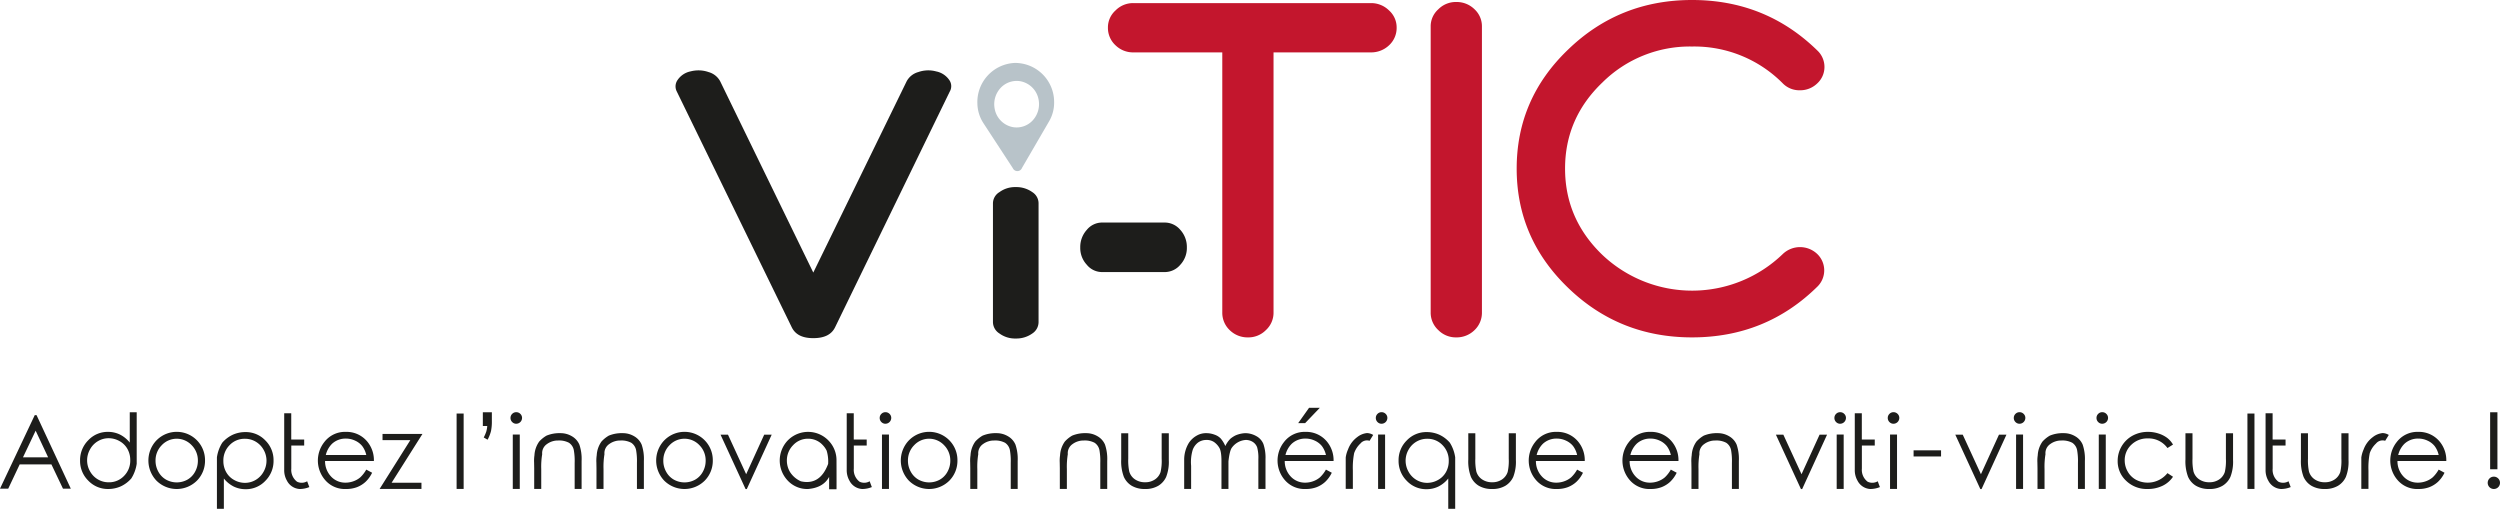
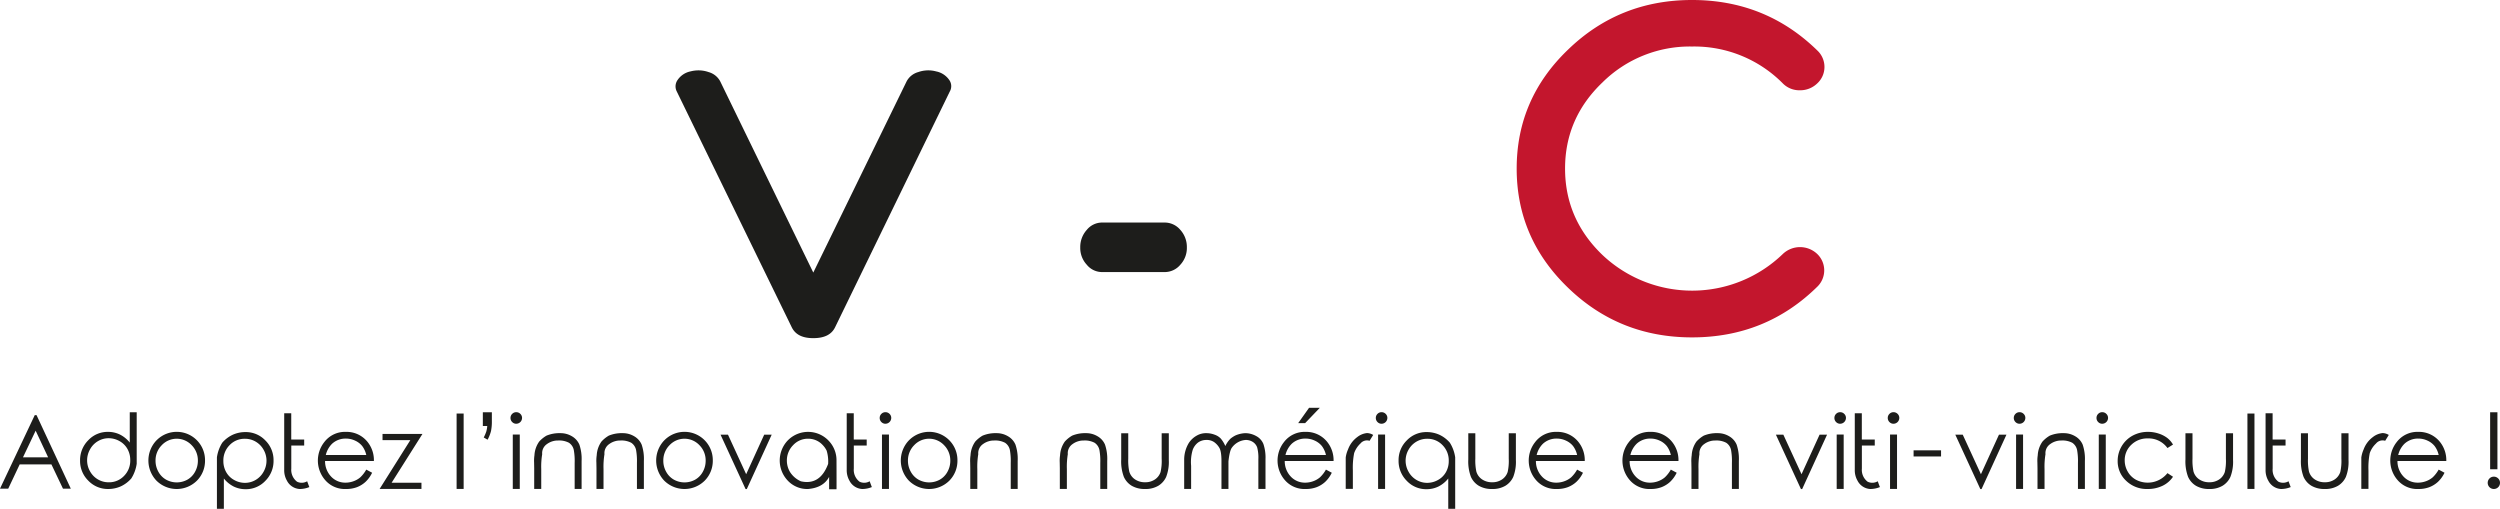
<svg xmlns="http://www.w3.org/2000/svg" id="Calque_1" data-name="Calque 1" viewBox="0 0 886.306 180.392">
  <defs>
    <clipPath id="clip-path" transform="translate(-2 -23.054)">
      <rect x="-50.91" y="-39.308" width="992.126" height="283.465" style="fill: none" />
    </clipPath>
  </defs>
  <g style="clip-path: url(#clip-path)">
    <g>
      <g>
-         <path d="M518.292,23.762a9.009,9.009,0,0,1,6.476,2.595,8.192,8.192,0,0,1,2.609,6.14v101.348a8.468,8.468,0,0,1-2.609,6.227,9.009,9.009,0,0,1-6.476,2.595,8.709,8.709,0,0,1-6.386-2.595,8.334,8.334,0,0,1-2.698-6.227V32.498a8.065,8.065,0,0,1,2.698-6.14,8.709,8.709,0,0,1,6.386-2.595m-30.326.393a9.012,9.012,0,0,1,6.476,2.595,8.059,8.059,0,0,1,2.698,6.14,8.333,8.333,0,0,1-2.698,6.227,9.175,9.175,0,0,1-6.476,2.508h-34.469v92.22a8.33,8.33,0,0,1-2.698,6.227,8.71,8.71,0,0,1-6.386,2.595,9.01,9.01,0,0,1-6.476-2.595,8.465,8.465,0,0,1-2.609-6.227v-92.22h-31.457a8.862,8.862,0,0,1-6.386-2.508,8.337,8.337,0,0,1-2.698-6.227,8.062,8.062,0,0,1,2.698-6.14,8.709,8.709,0,0,1,6.386-2.595Z" transform="translate(-2 -23.054)" style="fill: #c3162d" />
        <path d="M601.855,39.547a44.011,44.011,0,0,0-31.757,12.737q-13.247,12.657-13.247,30.536t13.247,30.618a46.278,46.278,0,0,0,63.939-.327,8.858,8.858,0,0,1,12.143-.082,8.055,8.055,0,0,1,.37,11.386q-.139.149-.286.29-18.256,17.962-44.409,17.962-25.728,0-43.9-17.554-18.258-17.553-18.256-42.293,0-24.739,18.256-42.212,18.169-17.553,43.9-17.554,26.152,0,44.494,17.963a7.994,7.994,0,0,1,2.463,5.878,7.896,7.896,0,0,1-2.632,5.797,8.662,8.662,0,0,1-6.114,2.368,8.224,8.224,0,0,1-6.029-2.449,44.126,44.126,0,0,0-32.182-13.064" transform="translate(-2 -23.054)" style="fill: #c3162d" />
        <path d="M414.885,101.952a7.211,7.211,0,0,1,5.565,2.595,9.02,9.02,0,0,1,2.319,6.226,8.712,8.712,0,0,1-2.319,6.141,7.214,7.214,0,0,1-5.565,2.594h-22.104a6.986,6.986,0,0,1-5.488-2.594,8.712,8.712,0,0,1-2.319-6.141,9.02,9.02,0,0,1,2.319-6.226,6.984,6.984,0,0,1,5.488-2.595Z" transform="translate(-2 -23.054)" style="fill: #1d1d1b" />
        <path d="M249.636,47.999a11.443,11.443,0,0,0-2.858.371,7.294,7.294,0,0,0-4.536,3.013,3.924,3.924,0,0,0-.302,4.115l40.745,83.563c1.269,2.605,3.77,3.872,7.645,3.872,3.938,0,6.468-1.267,7.736-3.871l40.655-83.563a3.759,3.759,0,0,0-.211-4.116,7.346,7.346,0,0,0-4.627-3.013l-.005-.002a10.67,10.67,0,0,0-6.342.242,6.673,6.673,0,0,0-4.107,3.266l-33.1,67.808-33.007-67.809a6.68,6.68,0,0,0-4.108-3.265,10.824,10.824,0,0,0-3.578-.611" transform="translate(-2 -23.054)" style="fill: #1d1d1b" />
-         <path d="M362.108,89.385a9.306,9.306,0,0,0-5.78,1.78,4.68,4.68,0,0,0-2.304,3.902v42.248a4.814,4.814,0,0,0,2.29,3.957,9.31,9.31,0,0,0,5.794,1.791,9.694,9.694,0,0,0,5.883-1.791,4.85,4.85,0,0,0,2.201-3.957V95.067a4.697,4.697,0,0,0-2.201-3.892,9.704,9.704,0,0,0-5.883-1.79" transform="translate(-2 -23.054)" style="fill: #1d1d1b" />
-         <path d="M368.177,65.669a7.773,7.773,0,0,1-7.07,2.459,8.071,8.071,0,0,1-6.439-6.347,8.505,8.505,0,0,1,1.991-7.469,7.806,7.806,0,0,1,7.073-2.462,8.079,8.079,0,0,1,6.44,6.346,8.513,8.513,0,0,1-1.995,7.473m-6.427-20.303a13.89,13.89,0,0,0-13.243,14.486,13.189,13.189,0,0,0,2.126,6.843l10.435,15.972a1.76,1.76,0,0,0,3.257-.09l9.61-16.522a13.136,13.136,0,0,0,1.776-6.948,13.844,13.844,0,0,0-13.946-13.741l-.015,0" transform="translate(-2 -23.054)" style="fill: #b8c3c9" />
      </g>
      <path d="M884.58,192.679a2.207,2.207,0,0,0,0,3.094,2.183,2.183,0,0,0,3.726-1.538,2.122,2.122,0,0,0-.641-1.556,2.174,2.174,0,0,0-3.075-.011l-.01.011m.228-3.261h2.584v-20.215h-2.584Zm-32.59-5.062a8.31,8.31,0,0,1,2.233-3.99,7.045,7.045,0,0,1,4.869-1.829,7.695,7.695,0,0,1,3.287.73,6.865,6.865,0,0,1,2.514,1.916,8.175,8.175,0,0,1,1.441,3.173Zm12.226,7.928a7.698,7.698,0,0,1-2.364,1.362,8.12,8.12,0,0,1-2.865.518,6.82,6.82,0,0,1-5.116-2.153,7.888,7.888,0,0,1-2.144-5.528h17.314a10.327,10.327,0,0,0-2.109-6.574,9.503,9.503,0,0,0-7.858-3.745,9.19,9.19,0,0,0-7.646,3.657,10.548,10.548,0,0,0,.404,13.508,9.199,9.199,0,0,0,7.366,3.085,10.667,10.667,0,0,0,3.814-.641,9.526,9.526,0,0,0,3.041-1.872,10.828,10.828,0,0,0,2.355-3.252l-2.074-1.108a11.596,11.596,0,0,1-2.118,2.743M839.14,196.362h2.532V189.84a26.89,26.89,0,0,1,.457-6.135,8.524,8.524,0,0,1,2.223-3.41,2.997,2.997,0,0,1,3.243-.967l1.284-2.074a4.41,4.41,0,0,0-2.18-.668,6.643,6.643,0,0,0-3.445,1.407,9.449,9.449,0,0,0-3.305,4.429,10.398,10.398,0,0,0-.809,2.83v11.11Zm-21.41-10.424a15.575,15.575,0,0,0,.932,6.161,7.013,7.013,0,0,0,2.812,3.182,8.998,8.998,0,0,0,4.711,1.133,8.867,8.867,0,0,0,4.676-1.133,7.134,7.134,0,0,0,2.804-3.147,14.777,14.777,0,0,0,.94-6.003v-9.474h-2.531v9a17.833,17.833,0,0,1-.387,4.728,5.103,5.103,0,0,1-1.986,2.637,6.008,6.008,0,0,1-3.516,1.002,6.168,6.168,0,0,1-3.586-1.029,5.037,5.037,0,0,1-2.021-2.803,19.269,19.269,0,0,1-.352-4.535v-9H817.73Zm-3.621,9.791a8.915,8.915,0,0,1-3.445.685,5.41,5.41,0,0,1-4.5-2.953,7.407,7.407,0,0,1-.967-3.867v-20.021h2.496v9.316h4.588v2.127h-4.57v8.156a5.256,5.256,0,0,0,2.039,4.658,3.79,3.79,0,0,0,3.586-.158q.474,1.319.773,2.057m-15.346.668h2.496v-26.736H798.763Zm-21.972-10.459a15.58,15.58,0,0,0,.931,6.161,7.016,7.016,0,0,0,2.813,3.182,8.998,8.998,0,0,0,4.711,1.133,8.869,8.869,0,0,0,4.676-1.133,7.132,7.132,0,0,0,2.803-3.147,14.772,14.772,0,0,0,.941-6.003v-9.474h-2.532v9a17.896,17.896,0,0,1-.386,4.728,5.11,5.11,0,0,1-1.987,2.637,6.007,6.007,0,0,1-3.515,1.002,6.165,6.165,0,0,1-3.586-1.029,5.042,5.042,0,0,1-2.022-2.803,19.328,19.328,0,0,1-.351-4.535v-9h-2.496Zm-6.522-7.673a10.287,10.287,0,0,0-3.032-1.521,11.861,11.861,0,0,0-3.683-.58,11.271,11.271,0,0,0-5.51,1.345,10.17,10.17,0,0,0-5.283,8.956,9.415,9.415,0,0,0,3.015,7.049,10.477,10.477,0,0,0,7.567,2.9,12.011,12.011,0,0,0,5.318-1.133,9.262,9.262,0,0,0,3.718-3.208l-1.969-1.284a8.944,8.944,0,0,1-11.145,2.356,7.446,7.446,0,0,1-2.935-2.892,7.883,7.883,0,0,1-1.072-3.981,7.413,7.413,0,0,1,2.329-5.52,8.063,8.063,0,0,1,5.862-2.267,8.224,8.224,0,0,1,6.961,3.41l1.969-1.231a8.159,8.159,0,0,0-2.11-2.399m-24.205,18.132h2.479v-19.283h-2.479Zm-.211-26.613a1.963,1.963,0,0,0-.597,1.441,1.995,1.995,0,0,0,.597,1.45,1.953,1.953,0,0,0,1.442.607,2.071,2.071,0,0,0,2.056-2.057,1.948,1.948,0,0,0-.606-1.441,1.991,1.991,0,0,0-1.45-.598,1.963,1.963,0,0,0-1.442.598m-21.515,26.613h2.496V189.33a27.272,27.272,0,0,1,.334-5.255,3.891,3.891,0,0,1,1.634-3.551,6.565,6.565,0,0,1,4.008-1.301,7.457,7.457,0,0,1,3.85.8,4.064,4.064,0,0,1,1.74,2.716,22.496,22.496,0,0,1,.281,4.464v9.194h2.461v-9.914a15.777,15.777,0,0,0-.791-5.81,6.225,6.225,0,0,0-2.645-2.953,7.779,7.779,0,0,0-4.034-1.099,11.97,11.97,0,0,0-4.975.879,10.871,10.871,0,0,0-2.584,2.092,9.204,9.204,0,0,0-1.687,4.869,13.067,13.067,0,0,0-.124,2.567l.036,2.056Zm-7.594,0h2.479v-19.283h-2.479Zm-.211-26.613a1.96,1.96,0,0,0-.598,1.441,1.992,1.992,0,0,0,.598,1.45,1.951,1.951,0,0,0,1.441.607,2.071,2.071,0,0,0,2.057-2.057,1.948,1.948,0,0,0-.606-1.441,1.993,1.993,0,0,0-1.451-.598,1.961,1.961,0,0,0-1.441.598M704.07,196.432h.439l8.825-19.283h-2.655l-6.398,14.027-6.451-14.027h-2.637Zm-23.66-11.549h9.738v-2.18H680.41Zm-8.35,11.514h2.479v-19.283H672.06Zm-.211-26.613a1.964,1.964,0,0,0-.597,1.441,1.995,1.995,0,0,0,.597,1.45,1.954,1.954,0,0,0,1.442.607,2.071,2.071,0,0,0,2.056-2.057,1.949,1.949,0,0,0-.606-1.441,1.992,1.992,0,0,0-1.45-.598,1.964,1.964,0,0,0-1.442.598m-3.375,25.945a8.912,8.912,0,0,1-3.445.685,5.412,5.412,0,0,1-4.5-2.953,7.418,7.418,0,0,1-.967-3.867v-20.021h2.496v9.316h4.588v2.127h-4.57v8.156a5.258,5.258,0,0,0,2.039,4.658,3.79,3.79,0,0,0,3.586-.158q.474,1.319.773,2.057m-15.328.668h2.479v-19.283h-2.479Zm-.211-26.613a1.963,1.963,0,0,0-.597,1.441,1.994,1.994,0,0,0,.597,1.45,1.954,1.954,0,0,0,1.442.607,2.071,2.071,0,0,0,2.056-2.057,1.948,1.948,0,0,0-.606-1.441,1.992,1.992,0,0,0-1.45-.598,1.964,1.964,0,0,0-1.442.598m-12.463,26.648h.44l8.824-19.283h-2.654l-6.399,14.027-6.451-14.027H631.595Zm-38.812-.035h2.496V189.33a27.272,27.272,0,0,1,.334-5.255,3.892,3.892,0,0,1,1.635-3.551,6.561,6.561,0,0,1,4.008-1.301,7.451,7.451,0,0,1,3.849.8,4.063,4.063,0,0,1,1.74,2.716,22.383,22.383,0,0,1,.282,4.464v9.194h2.461v-9.914a15.803,15.803,0,0,0-.791-5.81,6.233,6.233,0,0,0-2.646-2.953,7.777,7.777,0,0,0-4.034-1.099,11.973,11.973,0,0,0-4.975.879,10.873,10.873,0,0,0-2.584,2.092,9.205,9.205,0,0,0-1.687,4.869,13.082,13.082,0,0,0-.123,2.567l.035,2.056Zm-21.656-12.041a8.302,8.302,0,0,1,2.232-3.99,7.045,7.045,0,0,1,4.869-1.829,7.691,7.691,0,0,1,3.287.73,6.867,6.867,0,0,1,2.514,1.916,8.175,8.175,0,0,1,1.441,3.173Zm12.225,7.928a7.688,7.688,0,0,1-2.364,1.362,8.121,8.121,0,0,1-2.865.518,6.821,6.821,0,0,1-5.116-2.153,7.892,7.892,0,0,1-2.144-5.528h17.314a10.322,10.322,0,0,0-2.109-6.574,9.503,9.503,0,0,0-7.857-3.745,9.192,9.192,0,0,0-7.647,3.657,10.548,10.548,0,0,0,.404,13.508,9.199,9.199,0,0,0,7.366,3.085,10.667,10.667,0,0,0,3.814-.641,9.517,9.517,0,0,0,3.041-1.872,10.83,10.83,0,0,0,2.356-3.252l-2.075-1.108a11.567,11.567,0,0,1-2.118,2.743m-45.448-7.928a8.309,8.309,0,0,1,2.232-3.99,7.048,7.048,0,0,1,4.87-1.829,7.692,7.692,0,0,1,3.287.73,6.854,6.854,0,0,1,2.513,1.916,8.188,8.188,0,0,1,1.442,3.173Zm12.226,7.928a7.706,7.706,0,0,1-2.365,1.362,8.12,8.12,0,0,1-2.865.518,6.818,6.818,0,0,1-5.115-2.153,7.889,7.889,0,0,1-2.145-5.528h17.315a10.322,10.322,0,0,0-2.11-6.574,9.501,9.501,0,0,0-7.857-3.745,9.193,9.193,0,0,0-7.647,3.657,10.547,10.547,0,0,0,.405,13.508,9.196,9.196,0,0,0,7.365,3.085,10.662,10.662,0,0,0,3.814-.641,9.514,9.514,0,0,0,3.041-1.872,10.814,10.814,0,0,0,2.356-3.252l-2.074-1.108a11.591,11.591,0,0,1-2.118,2.743m-36.466-6.346a15.582,15.582,0,0,0,.931,6.161,7.016,7.016,0,0,0,2.813,3.182,8.998,8.998,0,0,0,4.711,1.133,8.869,8.869,0,0,0,4.676-1.133,7.132,7.132,0,0,0,2.803-3.147,14.772,14.772,0,0,0,.941-6.003v-9.474h-2.532v9a17.896,17.896,0,0,1-.386,4.728,5.11,5.11,0,0,1-1.987,2.637,6.007,6.007,0,0,1-3.515,1.002,6.165,6.165,0,0,1-3.586-1.029,5.043,5.043,0,0,1-2.022-2.803,19.328,19.328,0,0,1-.351-4.535v-9H522.541Zm-9.141-5.08a7.671,7.671,0,0,1,2.215,5.607,7.968,7.968,0,0,1-.984,3.946,7.166,7.166,0,0,1-2.813,2.795,7.767,7.767,0,0,1-3.867,1.029,7.374,7.374,0,0,1-3.771-1.029,7.522,7.522,0,0,1-2.812-2.9,7.914,7.914,0,0,1-1.046-3.911,7.784,7.784,0,0,1,1.037-3.902,7.585,7.585,0,0,1,2.786-2.857,7.445,7.445,0,0,1,3.841-1.028,7.305,7.305,0,0,1,5.414,2.25m-1.204-3.718a10.901,10.901,0,0,0-4.421-.905,9.525,9.525,0,0,0-7.031,2.953,9.76,9.76,0,0,0-2.918,7.119,9.937,9.937,0,0,0,2.9,7.207,9.402,9.402,0,0,0,6.979,2.971,9.553,9.553,0,0,0,4.236-.941,10.412,10.412,0,0,0,3.498-2.856v10.758H517.9v-18.264a13.294,13.294,0,0,0-1.898-5.186,11.1,11.1,0,0,0-3.806-2.856m-21.63,19.257h2.479v-19.283h-2.479Zm-.211-26.613a1.963,1.963,0,0,0-.597,1.441,1.994,1.994,0,0,0,.597,1.45,1.952,1.952,0,0,0,1.442.607,2.071,2.071,0,0,0,2.056-2.057,1.948,1.948,0,0,0-.606-1.441,1.992,1.992,0,0,0-1.45-.598,1.962,1.962,0,0,0-1.442.598m-11.267,26.578h2.531V189.84a26.885,26.885,0,0,1,.457-6.135,8.514,8.514,0,0,1,2.224-3.41,2.996,2.996,0,0,1,3.243-.967l1.283-2.074a4.408,4.408,0,0,0-2.18-.668,6.647,6.647,0,0,0-3.445,1.407,9.448,9.448,0,0,0-3.305,4.429,10.396,10.396,0,0,0-.808,2.83Zm-16.858-23.291h2.461l5.221-5.45h-3.815Zm-4.5,11.285a8.302,8.302,0,0,1,2.233-3.99,7.045,7.045,0,0,1,4.869-1.829,7.695,7.695,0,0,1,3.287.73,6.867,6.867,0,0,1,2.514,1.916,8.187,8.187,0,0,1,1.441,3.173Zm12.226,7.928a7.71,7.71,0,0,1-2.364,1.362,8.124,8.124,0,0,1-2.866.518,6.82,6.82,0,0,1-5.115-2.153,7.883,7.883,0,0,1-2.144-5.528h17.314a10.328,10.328,0,0,0-2.109-6.574,9.503,9.503,0,0,0-7.858-3.745,9.19,9.19,0,0,0-7.646,3.657,10.548,10.548,0,0,0,.404,13.508,9.197,9.197,0,0,0,7.365,3.085,10.668,10.668,0,0,0,3.815-.641,9.526,9.526,0,0,0,3.041-1.872,10.828,10.828,0,0,0,2.355-3.252l-2.074-1.108a11.591,11.591,0,0,1-2.118,2.743m-48.138,4.113h2.461v-8.174a15.089,15.089,0,0,1,.563-5.687,5.728,5.728,0,0,1,1.942-2.627,4.985,4.985,0,0,1,2.962-.879,4.564,4.564,0,0,1,2.672.747,6.63,6.63,0,0,1,1.845,2.004q.774,1.257.774,4.737v9.879h2.478v-9.774q.405-3.744,1.196-4.834a6.636,6.636,0,0,1,4.869-2.759,4.562,4.562,0,0,1,2.584.712,3.843,3.843,0,0,1,1.512,1.872,13.806,13.806,0,0,1,.439,4.254v10.529h2.531v-10.529a15.011,15.011,0,0,0-.747-5.423,5.557,5.557,0,0,0-2.593-2.822,7.958,7.958,0,0,0-3.849-1.002,9.799,9.799,0,0,0-3.428.791,9.528,9.528,0,0,0-1.775,1.143,8.986,8.986,0,0,0-1.846,2.637,10.663,10.663,0,0,0-1.6-2.637,5.448,5.448,0,0,0-2.232-1.406,8.238,8.238,0,0,0-2.848-.528,6.529,6.529,0,0,0-3.357.809,8.111,8.111,0,0,0-2.901,2.654,11.491,11.491,0,0,0-1.652,5.766v10.547Zm-22.324-10.459a15.56,15.56,0,0,0,.932,6.161,7.013,7.013,0,0,0,2.812,3.182,8.998,8.998,0,0,0,4.711,1.133,8.869,8.869,0,0,0,4.676-1.133,7.132,7.132,0,0,0,2.803-3.147,14.772,14.772,0,0,0,.941-6.003v-9.474H413.838v9a17.834,17.834,0,0,1-.387,4.728,5.108,5.108,0,0,1-1.986,2.637,6.008,6.008,0,0,1-3.516,1.002,6.165,6.165,0,0,1-3.586-1.029,5.036,5.036,0,0,1-2.021-2.803,19.259,19.259,0,0,1-.352-4.535v-9h-2.496Zm-21.762,10.459h2.496V189.33a27.361,27.361,0,0,1,.334-5.255,3.892,3.892,0,0,1,1.635-3.551,6.565,6.565,0,0,1,4.008-1.301,7.454,7.454,0,0,1,3.849.8,4.061,4.061,0,0,1,1.741,2.716,22.496,22.496,0,0,1,.281,4.464v9.194h2.461v-9.914a15.803,15.803,0,0,0-.791-5.81,6.228,6.228,0,0,0-2.646-2.953,7.777,7.777,0,0,0-4.034-1.099,11.965,11.965,0,0,0-4.974.879,10.853,10.853,0,0,0-2.584,2.092,9.204,9.204,0,0,0-1.688,4.869,13.152,13.152,0,0,0-.123,2.567l.035,2.056Zm-31.746,0h2.496V189.33a27.28,27.28,0,0,1,.334-5.255,3.892,3.892,0,0,1,1.635-3.551,6.565,6.565,0,0,1,4.008-1.301,7.453,7.453,0,0,1,3.849.8,4.065,4.065,0,0,1,1.741,2.716,22.496,22.496,0,0,1,.281,4.464v9.194h2.461v-9.914a15.801,15.801,0,0,0-.791-5.81,6.234,6.234,0,0,0-2.646-2.953,7.777,7.777,0,0,0-4.034-1.099,11.973,11.973,0,0,0-4.975.879,10.894,10.894,0,0,0-2.584,2.092,9.213,9.213,0,0,0-1.687,4.869,13.16,13.16,0,0,0-.123,2.567l.035,2.056Zm-9.299-15.522a7.643,7.643,0,0,1,2.215,5.52,7.979,7.979,0,0,1-1.002,3.911,7.043,7.043,0,0,1-2.716,2.795,7.789,7.789,0,0,1-7.55,0,7.09,7.09,0,0,1-2.733-2.795,7.922,7.922,0,0,1-1.011-3.911,7.647,7.647,0,0,1,2.215-5.52,7.268,7.268,0,0,1,10.274-.308q.159.149.308.308m-12.674-1.476a10.345,10.345,0,0,0,.15,14.001,10.176,10.176,0,0,0,14.391.067l.067-.067a9.995,9.995,0,0,0,2.812-7.04,10.029,10.029,0,0,0-16.873-7.509q-.284.263-.547.548m-9.334,16.998h2.479v-19.283h-2.479Zm-.211-26.613a1.963,1.963,0,0,0-.597,1.441,1.994,1.994,0,0,0,.597,1.45,1.953,1.953,0,0,0,1.442.607,2.073,2.073,0,0,0,2.057-2.057,1.95,1.95,0,0,0-.607-1.441,1.992,1.992,0,0,0-1.45-.598,1.964,1.964,0,0,0-1.442.598m-3.375,25.945a8.912,8.912,0,0,1-3.445.685,5.413,5.413,0,0,1-4.5-2.953,7.418,7.418,0,0,1-.967-3.867v-20.021h2.496v9.316h4.588v2.127h-4.57v8.156a5.258,5.258,0,0,0,2.039,4.658,3.79,3.79,0,0,0,3.586-.158q.474,1.319.773,2.057m-17.384-14.854a7.719,7.719,0,0,1,1.353,1.934,13.152,13.152,0,0,1,.528,4.711q-2.866,7.681-9.651,6.17a8.753,8.753,0,0,1-3.841-3.27,7.852,7.852,0,0,1-1.133-4.025,7.646,7.646,0,0,1,2.214-5.52,7.115,7.115,0,0,1,5.291-2.285,6.949,6.949,0,0,1,5.239,2.285m-12.621-1.476a10.344,10.344,0,0,0,.149,14.001,9.43,9.43,0,0,0,7.233,3.014q5.415-.456,7.471-4.289v4.377h2.619q.036-.158,0-10.142a9.943,9.943,0,0,0-2.707-6.979,10.06,10.06,0,0,0-14.217-.531q-.285.264-.548.549m-14.766,17.033h.439l8.825-19.283h-2.655l-6.398,14.027-6.451-14.027h-2.637Zm-16.365-15.557a7.647,7.647,0,0,1,2.215,5.52,7.979,7.979,0,0,1-1.002,3.911,7.05,7.05,0,0,1-2.716,2.795,7.789,7.789,0,0,1-7.55,0,7.077,7.077,0,0,1-2.733-2.795,7.922,7.922,0,0,1-1.011-3.911,7.643,7.643,0,0,1,2.215-5.52,7.268,7.268,0,0,1,10.274-.308q.158.149.308.308m-12.674-1.476a10.347,10.347,0,0,0,.149,14.001,10.176,10.176,0,0,0,14.391.067l.067-.067a9.996,9.996,0,0,0,2.813-7.04,10.029,10.029,0,0,0-16.873-7.509q-.284.263-.547.548m-23.818,16.998h2.496V189.33a27.28,27.28,0,0,1,.334-5.255,3.891,3.891,0,0,1,1.634-3.551,6.566,6.566,0,0,1,4.008-1.301,7.459,7.459,0,0,1,3.85.8,4.064,4.064,0,0,1,1.74,2.716,22.496,22.496,0,0,1,.281,4.464v9.194h2.461v-9.914a15.781,15.781,0,0,0-.791-5.81,6.226,6.226,0,0,0-2.645-2.953,7.781,7.781,0,0,0-4.034-1.099,11.97,11.97,0,0,0-4.975.879,10.878,10.878,0,0,0-2.584,2.092,9.214,9.214,0,0,0-1.688,4.869,13.16,13.16,0,0,0-.123,2.567l.036,2.056Zm-22.079,0h2.497V189.33a27.28,27.28,0,0,1,.334-5.255,3.889,3.889,0,0,1,1.634-3.551,6.566,6.566,0,0,1,4.008-1.301,7.459,7.459,0,0,1,3.85.8,4.064,4.064,0,0,1,1.74,2.716,22.496,22.496,0,0,1,.281,4.464v9.194h2.461v-9.914a15.803,15.803,0,0,0-.791-5.81,6.226,6.226,0,0,0-2.645-2.953,7.783,7.783,0,0,0-4.035-1.099,11.969,11.969,0,0,0-4.974.879,10.878,10.878,0,0,0-2.584,2.092,9.205,9.205,0,0,0-1.688,4.869,13.168,13.168,0,0,0-.123,2.567l.035,2.056Zm-7.593,0h2.479v-19.283h-2.479Zm-.211-26.613a1.96,1.96,0,0,0-.598,1.441,1.992,1.992,0,0,0,.598,1.45,1.951,1.951,0,0,0,1.441.607,2.073,2.073,0,0,0,2.057-2.057,1.946,1.946,0,0,0-.607-1.441,1.99,1.99,0,0,0-1.45-.598,1.962,1.962,0,0,0-1.441.598m-7.506,6.073a16.948,16.948,0,0,0,.299-3.595v-3.059h-3.199v4.887h1.564a9.801,9.801,0,0,1-.343,1.969,14.228,14.228,0,0,1-.905,2.092l1.371.791a13.595,13.595,0,0,0,1.213-3.085m-12.199,20.54h2.496v-26.736h-2.496Zm-26.262-17.315h9.861l-10.898,17.315h14.836V194.2H140.832l10.933-17.297h-14.15Zm-20.109,5.274a8.302,8.302,0,0,1,2.232-3.99,7.045,7.045,0,0,1,4.869-1.829,7.691,7.691,0,0,1,3.287.73,6.867,6.867,0,0,1,2.514,1.916,8.175,8.175,0,0,1,1.441,3.173Zm12.225,7.928a7.688,7.688,0,0,1-2.364,1.362,8.12,8.12,0,0,1-2.865.518,6.82,6.82,0,0,1-5.116-2.153,7.893,7.893,0,0,1-2.144-5.528h17.314a10.321,10.321,0,0,0-2.109-6.574,9.502,9.502,0,0,0-7.857-3.745,9.192,9.192,0,0,0-7.647,3.657,10.548,10.548,0,0,0,.404,13.508,9.199,9.199,0,0,0,7.366,3.085,10.666,10.666,0,0,0,3.814-.641,9.516,9.516,0,0,0,3.041-1.872,10.829,10.829,0,0,0,2.356-3.252l-2.075-1.108a11.565,11.565,0,0,1-2.118,2.743m-18.061,3.445a8.918,8.918,0,0,1-3.446.685,5.413,5.413,0,0,1-4.5-2.953,7.407,7.407,0,0,1-.966-3.867v-20.021h2.496v9.316h4.588v2.127h-4.571v8.156a5.258,5.258,0,0,0,2.039,4.658,3.789,3.789,0,0,0,3.586-.158q.475,1.319.774,2.057m-28.266-14.871a7.672,7.672,0,0,0-2.215,5.607,7.958,7.958,0,0,0,.985,3.946,7.159,7.159,0,0,0,2.812,2.795,7.768,7.768,0,0,0,3.867,1.029,7.373,7.373,0,0,0,3.771-1.029,7.522,7.522,0,0,0,2.812-2.9,7.913,7.913,0,0,0,1.046-3.911,7.783,7.783,0,0,0-1.037-3.902,7.593,7.593,0,0,0-2.786-2.857,7.445,7.445,0,0,0-3.841-1.028,7.307,7.307,0,0,0-5.414,2.25m1.204-3.718a10.902,10.902,0,0,1,4.421-.905,9.525,9.525,0,0,1,7.031,2.953,9.764,9.764,0,0,1,2.918,7.119,9.937,9.937,0,0,1-2.9,7.207,9.402,9.402,0,0,1-6.979,2.971,9.554,9.554,0,0,1-4.236-.941,10.41,10.41,0,0,1-3.498-2.856v10.758H78.904v-18.264a13.294,13.294,0,0,1,1.898-5.186,11.11,11.11,0,0,1,3.806-2.856m-14.669,3.735a7.643,7.643,0,0,1,2.215,5.52,7.979,7.979,0,0,1-1.002,3.911,7.043,7.043,0,0,1-2.716,2.795,7.788,7.788,0,0,1-7.55,0,7.09,7.09,0,0,1-2.733-2.795,7.922,7.922,0,0,1-1.011-3.911,7.647,7.647,0,0,1,2.215-5.52,7.268,7.268,0,0,1,10.274-.308q.158.149.308.308m-12.674-1.476a10.345,10.345,0,0,0,.15,14.001,10.176,10.176,0,0,0,14.391.067l.067-.067a9.995,9.995,0,0,0,2.812-7.04,10.029,10.029,0,0,0-16.873-7.509q-.284.263-.547.548m-11.302,12.392a7.675,7.675,0,0,0,2.214-5.607,7.968,7.968,0,0,0-.984-3.946,7.165,7.165,0,0,0-2.812-2.795,7.768,7.768,0,0,0-3.868-1.029,7.37,7.37,0,0,0-3.77,1.029,7.518,7.518,0,0,0-2.813,2.9,7.913,7.913,0,0,0-1.046,3.911,7.78,7.78,0,0,0,1.038,3.903,7.583,7.583,0,0,0,2.786,2.856,7.435,7.435,0,0,0,3.841,1.028,7.304,7.304,0,0,0,5.414-2.25m-1.204,3.718a10.888,10.888,0,0,1-4.421.905,9.527,9.527,0,0,1-7.032-2.953,9.762,9.762,0,0,1-2.918-7.119,9.935,9.935,0,0,1,2.901-7.207,9.402,9.402,0,0,1,6.978-2.971,9.561,9.561,0,0,1,4.237.941,10.424,10.424,0,0,1,3.498,2.856v-10.758h2.461v18.264a13.28,13.28,0,0,1-1.899,5.186,11.093,11.093,0,0,1-3.805,2.856M19.068,185.2h-8.93l4.5-9.457Zm-4.746-14.977L2,196.291H4.918l4.06-8.595h11.25l4.096,8.595h2.777l-12.146-26.068Z" transform="translate(-2 -23.054)" style="fill: #1d1d1b" />
    </g>
  </g>
</svg>